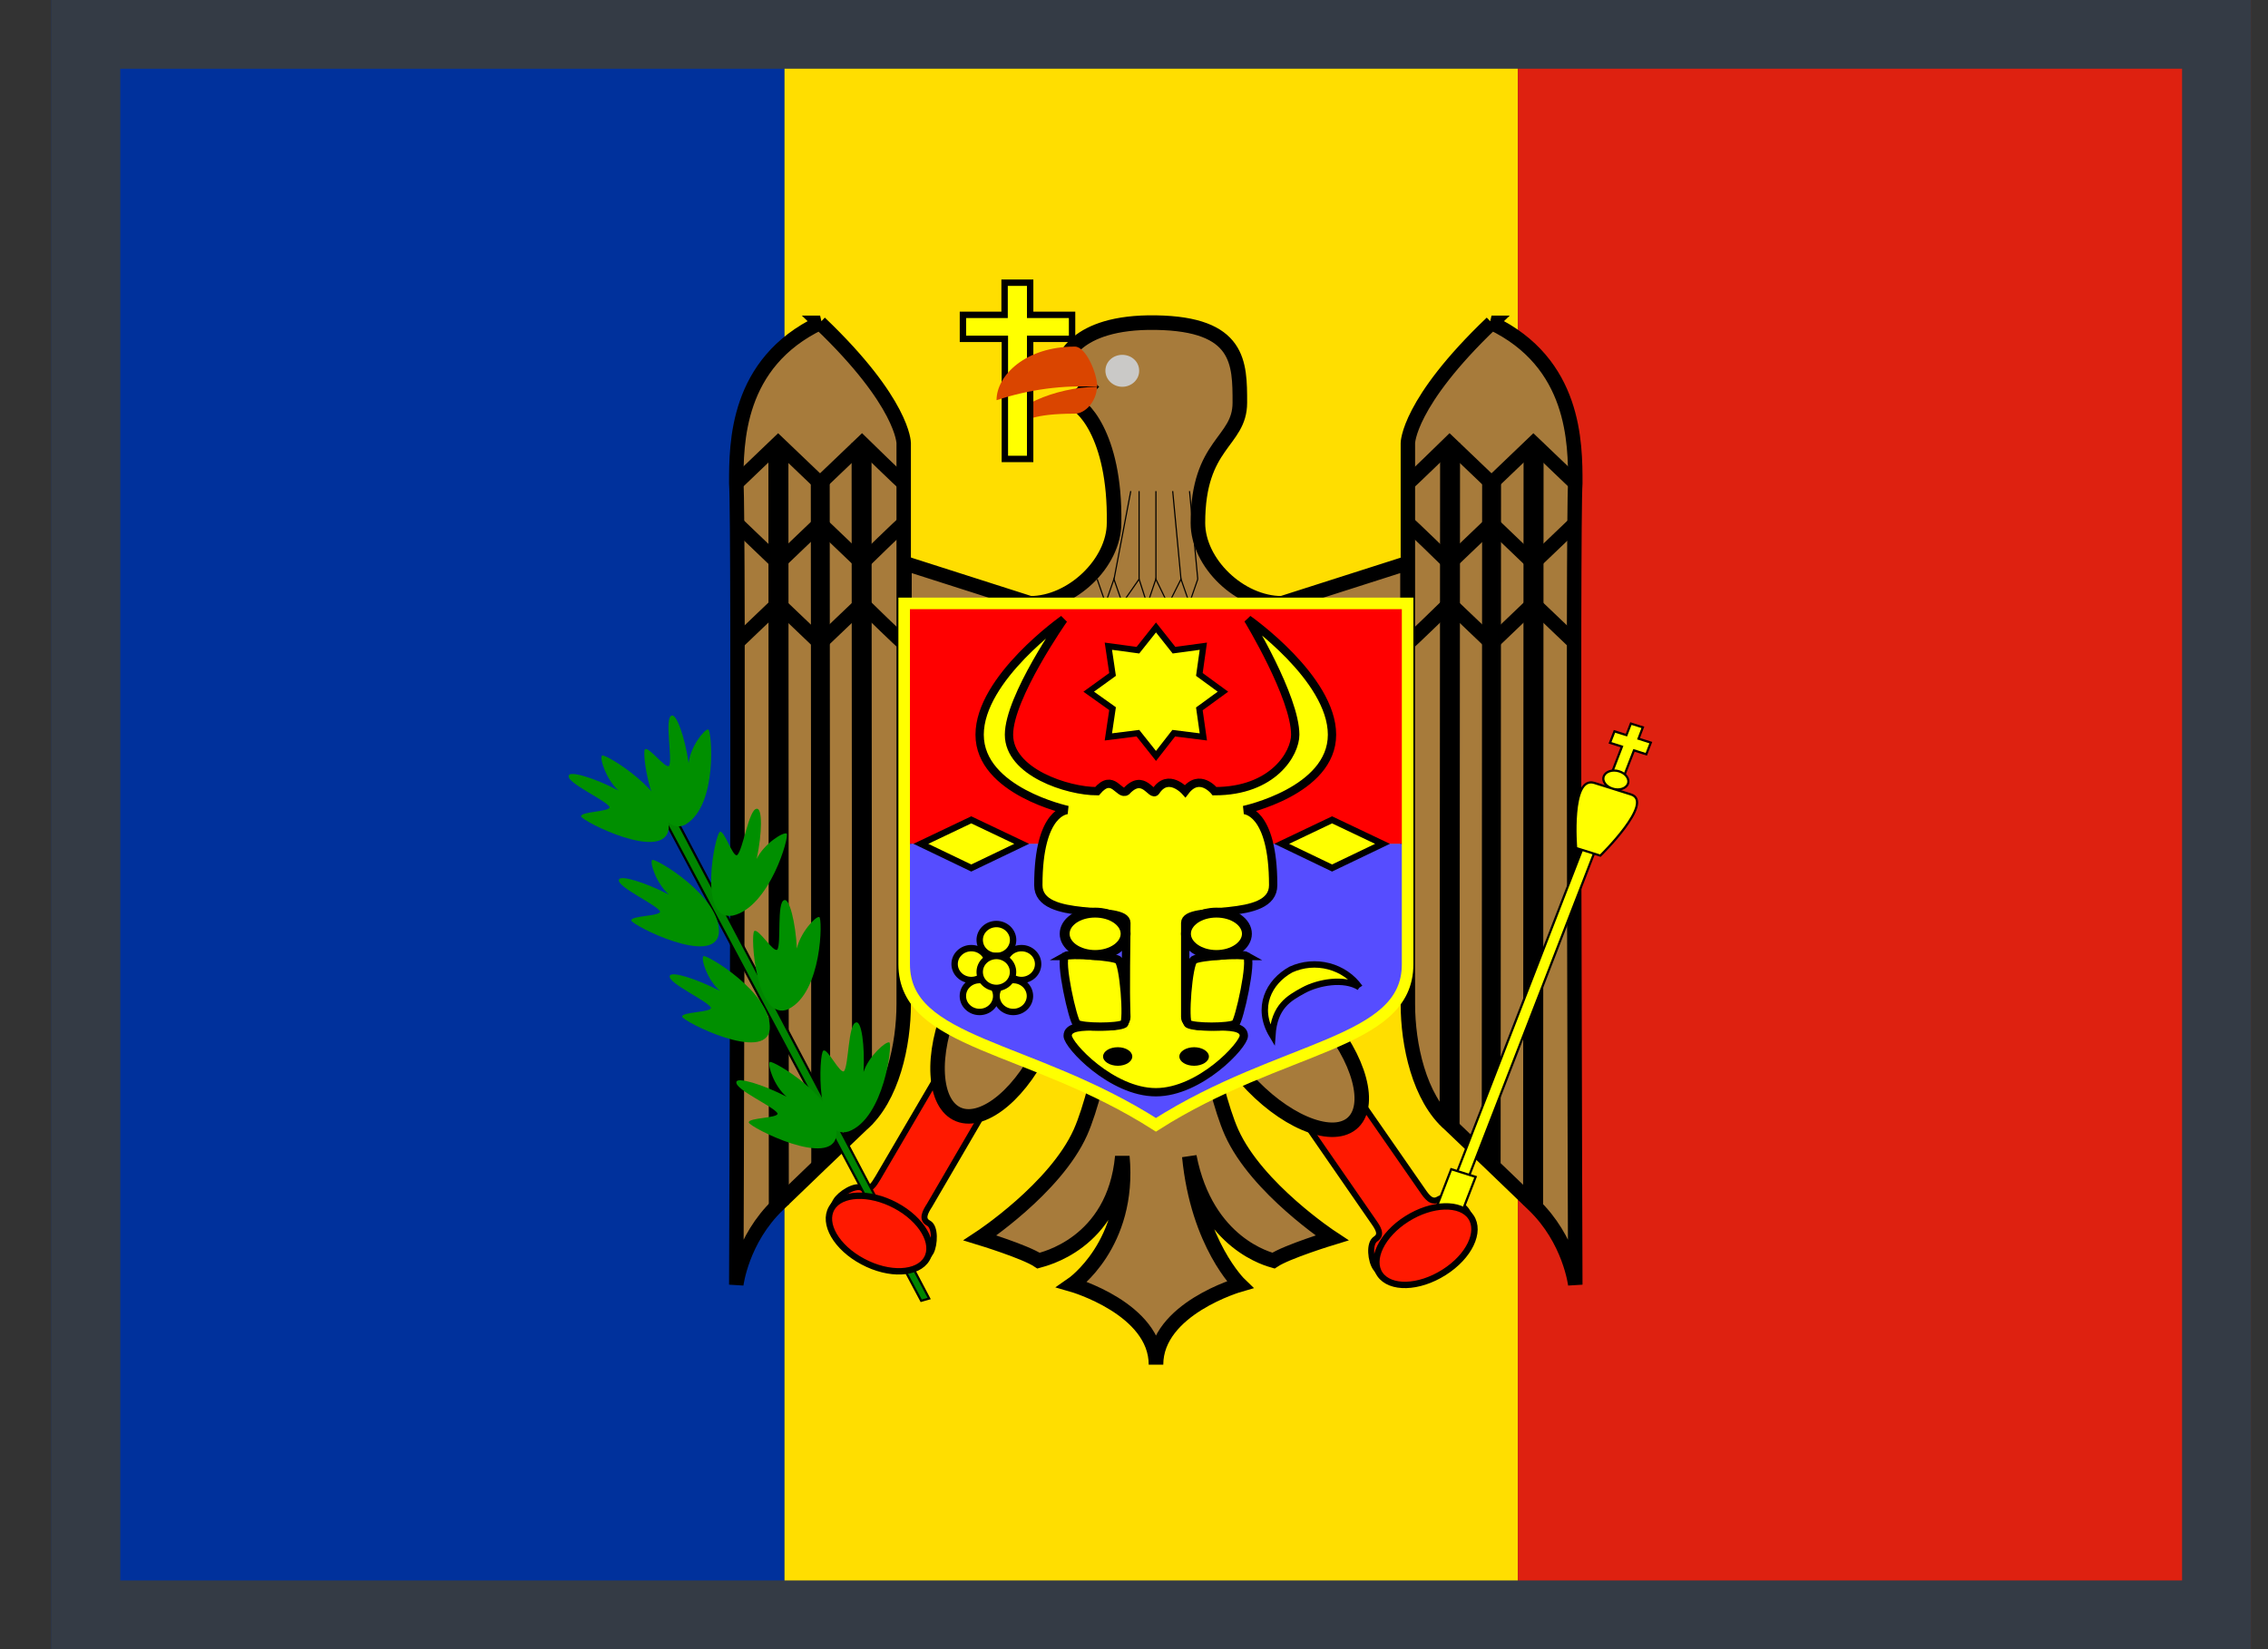
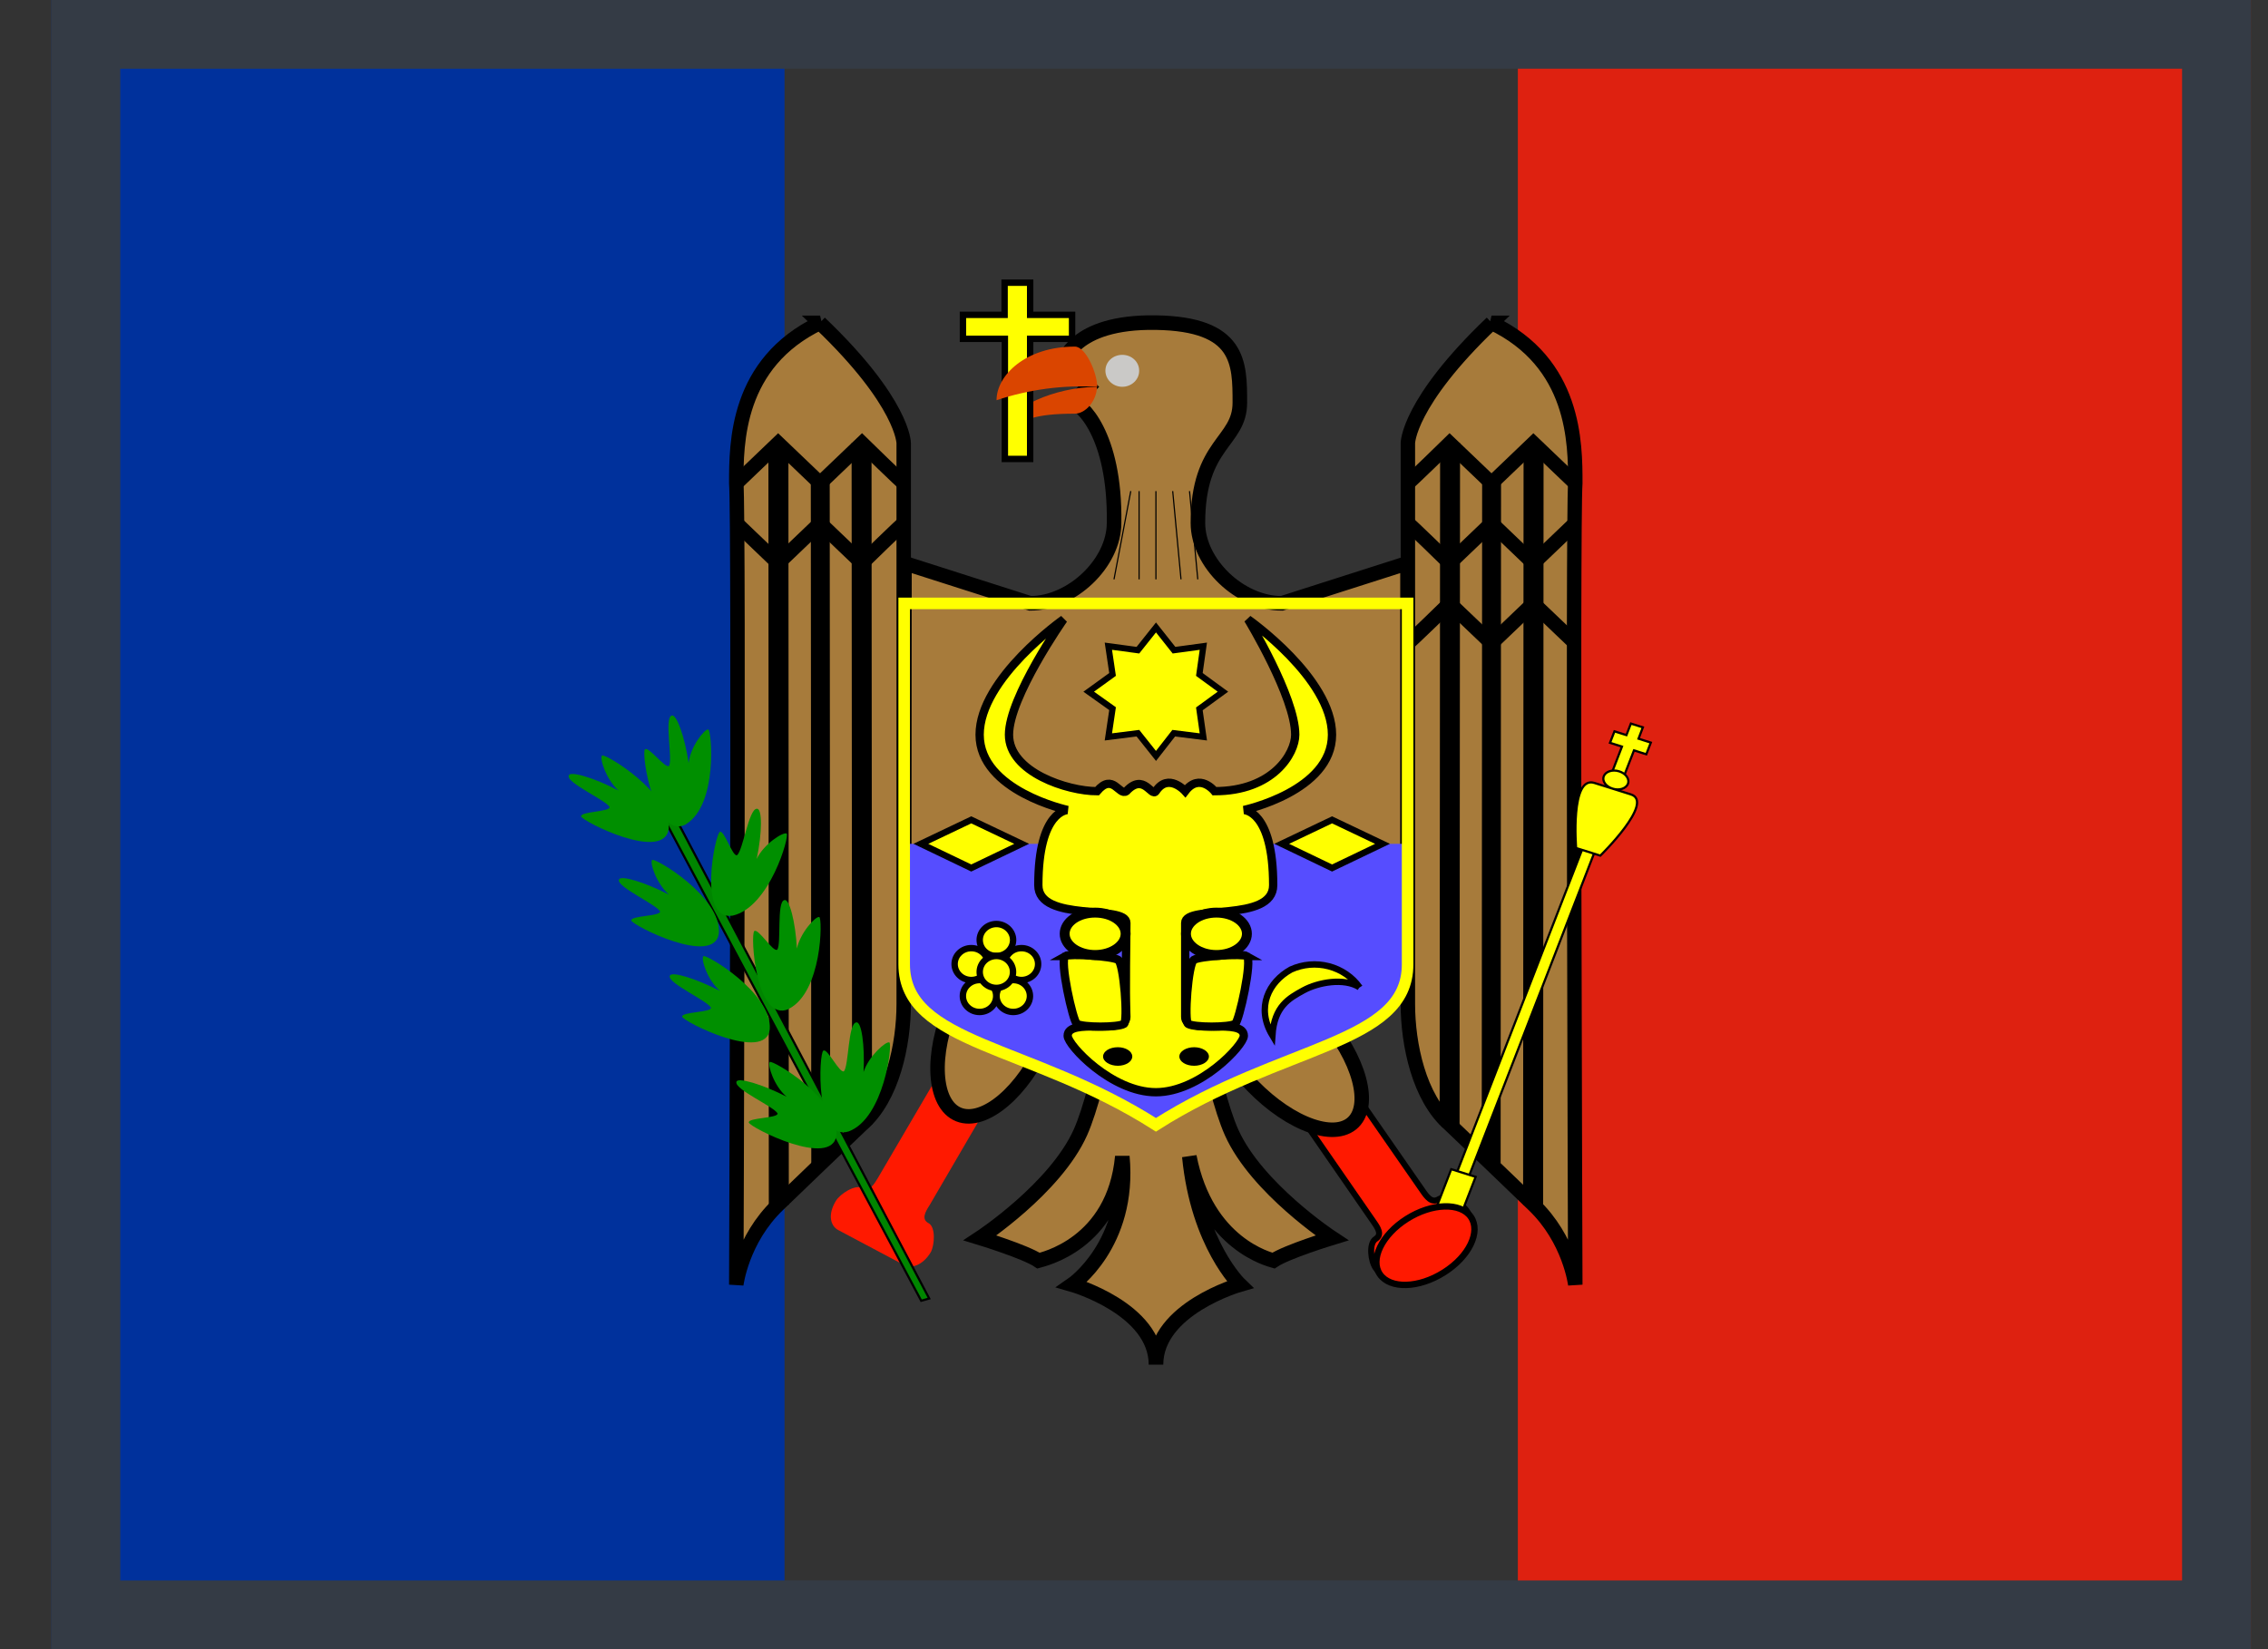
<svg xmlns="http://www.w3.org/2000/svg" width="33" height="24" viewBox="0 0 33 24" fill="none">
  <rect x="0" y="0" width="33" height="24" fill="#333333" stroke="none" />
  <g clip-path="url(#clip0_42_1785)">
    <path fill-rule="evenodd" clip-rule="evenodd" d="M0.75 0H11.415V24H0.75V0Z" fill="#00319C" />
-     <path fill-rule="evenodd" clip-rule="evenodd" d="M11.415 0H22.085V24H11.415V0Z" fill="#FFDE00" />
    <path fill-rule="evenodd" clip-rule="evenodd" d="M22.085 0H32.75V24H22.085V0Z" fill="#DE2110" />
    <path fill-rule="evenodd" clip-rule="evenodd" d="M18.77 16.021L19.98 17.771C20.05 17.871 20.115 17.966 20.015 18.031C19.915 18.096 19.945 18.351 20.015 18.451C20.15 18.646 20.315 18.676 20.415 18.611L21.335 18.031C21.435 17.971 21.47 17.806 21.335 17.611C21.26 17.511 21.035 17.386 20.935 17.451C20.83 17.516 20.76 17.416 20.695 17.321L19.48 15.571" fill="#FF1900" />
    <path d="M18.77 16.021L19.98 17.771C20.05 17.871 20.115 17.966 20.015 18.031C19.915 18.096 19.945 18.351 20.015 18.451C20.15 18.646 20.315 18.676 20.415 18.611L21.335 18.031C21.435 17.971 21.47 17.806 21.335 17.611C21.26 17.511 21.035 17.386 20.935 17.451C20.83 17.516 20.76 17.416 20.695 17.321L19.48 15.571" stroke="black" stroke-width="0.087" />
    <path fill-rule="evenodd" clip-rule="evenodd" d="M19.245 14.787C19.786 15.401 19.974 16.106 19.666 16.354C19.357 16.602 18.663 16.304 18.122 15.69C17.581 15.075 17.395 14.368 17.703 14.12C18.012 13.872 18.704 14.167 19.248 14.784L19.245 14.787Z" fill="#A77B3B" stroke="black" stroke-width="0.211" />
    <path fill-rule="evenodd" clip-rule="evenodd" d="M13.85 15.305L12.775 17.14C12.715 17.24 12.655 17.34 12.55 17.29C12.445 17.23 12.22 17.375 12.16 17.48C12.04 17.68 12.085 17.84 12.195 17.9L13.155 18.41C13.255 18.465 13.425 18.42 13.545 18.22C13.6 18.11 13.615 17.855 13.51 17.8C13.405 17.745 13.46 17.64 13.525 17.54L14.595 15.705" fill="#FF1900" />
-     <path d="M13.85 15.305L12.775 17.14C12.715 17.24 12.655 17.34 12.55 17.29C12.445 17.23 12.22 17.375 12.16 17.48C12.04 17.68 12.085 17.84 12.195 17.9L13.155 18.41C13.255 18.465 13.425 18.42 13.545 18.22C13.6 18.11 13.615 17.855 13.51 17.8C13.405 17.745 13.46 17.64 13.525 17.54L14.595 15.705" stroke="black" stroke-width="0.087" />
    <path fill-rule="evenodd" clip-rule="evenodd" d="M17.31 14.03H16.33C16.3 14.06 16.02 15.81 15.72 16.48C15.355 17.295 14.26 18.015 14.26 18.015C14.26 18.015 14.915 18.215 15.11 18.345C15.16 18.33 16.21 18.11 16.33 16.83C16.45 18.11 15.6 18.695 15.6 18.695C15.6 18.695 16.82 19.045 16.82 19.86C16.82 19.045 18.04 18.695 18.04 18.695C18.04 18.695 17.43 18.11 17.305 16.83C17.555 18.11 18.48 18.33 18.53 18.345C18.725 18.215 19.38 18.015 19.38 18.015C19.38 18.015 18.285 17.295 17.92 16.48C17.62 15.81 17.34 14.06 17.31 14.03ZM13.16 8.195L14.99 8.78C15.595 8.78 16.21 8.195 16.21 7.61C16.23 6.31 15.72 5.86 15.6 5.86L15.84 5.63L15.475 5.28C15.475 5.28 15.6 4.675 16.82 4.695C18.04 4.715 18.04 5.28 18.04 5.86C18.04 6.44 17.43 6.445 17.43 7.61C17.43 8.195 18.04 8.78 18.65 8.78L20.48 8.195V14.03H13.155L13.16 8.195Z" fill="#A77B3B" stroke="black" stroke-width="0.212" />
-     <path d="M15.964 8.428L16.086 8.779L16.208 8.428L16.33 8.779L16.574 8.428L16.693 8.798L16.818 8.428L16.998 8.798L17.184 8.428L17.306 8.779L17.428 8.428" stroke="black" stroke-width="0.017" />
    <path d="M16.453 7.147L16.209 8.431M16.574 7.147V8.431M16.819 7.147V8.431M17.063 7.147L17.184 8.431M17.308 7.147L17.428 8.431" stroke="black" stroke-width="0.017" />
    <path fill-rule="evenodd" clip-rule="evenodd" d="M11.933 4.698C10.713 5.281 10.713 6.449 10.713 7.032C10.755 7.562 10.713 18.696 10.713 18.696C10.713 18.696 10.792 18.038 11.323 17.531L11.929 16.948L12.539 16.365C12.987 15.977 13.149 15.197 13.149 14.614V6.449C13.149 6.449 13.149 5.863 11.929 4.698H11.933Z" fill="#A77B3B" stroke="black" stroke-width="0.21" />
    <path d="M13.152 7.033C13.138 7.033 12.542 6.45 12.542 6.45L11.932 7.033L11.322 6.45L10.713 7.033" stroke="black" stroke-width="0.21" />
    <path d="M13.152 7.613C13.138 7.613 12.542 8.196 12.542 8.196L11.932 7.613L11.322 8.196L10.713 7.613" stroke="black" stroke-width="0.21" />
-     <path d="M13.152 9.362C13.138 9.362 12.542 8.78 12.542 8.78L11.932 9.362L11.322 8.78L10.713 9.362" stroke="black" stroke-width="0.21" />
    <path d="M12.536 6.448L12.543 16.366" stroke="black" stroke-width="0.29" />
    <path d="M11.935 7.031L11.942 16.925" stroke="black" stroke-width="0.275" />
    <path d="M11.326 6.45L11.332 17.533" stroke="black" stroke-width="0.291" />
    <path fill-rule="evenodd" clip-rule="evenodd" d="M21.702 4.698C22.921 5.281 22.921 6.449 22.921 7.032C22.88 7.562 22.921 18.696 22.921 18.696C22.921 18.696 22.842 18.038 22.311 17.531L21.705 16.948L21.095 16.365C20.647 15.977 20.485 15.197 20.485 14.614V6.449C20.485 6.449 20.485 5.863 21.705 4.698H21.702Z" fill="#A77B3B" stroke="black" stroke-width="0.21" />
    <path d="M20.482 7.033C20.496 7.033 21.092 6.45 21.092 6.45L21.702 7.033L22.311 6.45L22.921 7.033" stroke="black" stroke-width="0.21" />
    <path d="M20.482 7.613C20.496 7.613 21.092 8.196 21.092 8.196L21.702 7.613L22.311 8.196L22.921 7.613" stroke="black" stroke-width="0.21" />
    <path d="M20.482 9.362C20.496 9.362 21.092 8.78 21.092 8.78L21.702 9.362L22.311 8.78L22.921 9.362" stroke="black" stroke-width="0.21" />
    <path d="M21.099 6.448L21.092 16.366" stroke="black" stroke-width="0.29" />
    <path d="M21.703 7.031L21.697 16.925" stroke="black" stroke-width="0.275" />
    <path d="M22.314 6.45L22.307 17.533" stroke="black" stroke-width="0.291" />
    <path fill-rule="evenodd" clip-rule="evenodd" d="M15.214 15.143C14.891 15.885 14.322 16.368 13.95 16.22C13.578 16.072 13.536 15.345 13.859 14.604C14.183 13.862 14.755 13.38 15.127 13.528C15.499 13.677 15.542 14.4 15.217 15.144L15.214 15.143Z" fill="#A77B3B" stroke="black" stroke-width="0.211" />
-     <path fill-rule="evenodd" clip-rule="evenodd" d="M13.155 8.78H20.48V12.28H13.155V8.78Z" fill="#FF0000" />
+     <path fill-rule="evenodd" clip-rule="evenodd" d="M13.155 8.78V12.28H13.155V8.78Z" fill="#FF0000" />
    <path fill-rule="evenodd" clip-rule="evenodd" d="M13.155 12.28H20.48V14.03C20.48 15.195 18.65 15.195 16.82 16.36C14.985 15.2 13.15 15.2 13.15 14.03L13.155 12.28Z" fill="#564DFF" />
    <path d="M13.156 8.781H20.481V14.035C20.481 15.201 18.652 15.201 16.819 16.369C14.989 15.201 13.156 15.201 13.156 14.032V8.784V8.781Z" stroke="#FFFF00" stroke-width="0.168" />
    <path fill-rule="evenodd" clip-rule="evenodd" d="M15.475 9.013C15.475 9.013 14.254 9.871 14.254 10.692C14.254 11.512 15.535 11.788 15.535 11.788C15.535 11.788 15.108 11.788 15.108 12.882C15.108 13.431 16.389 13.157 16.389 13.431C16.389 13.704 16.372 14.366 16.389 14.8C16.389 15.074 15.535 14.8 15.535 15.074C15.535 15.21 16.176 15.895 16.818 15.895C17.459 15.895 18.098 15.21 18.098 15.074C18.098 14.8 17.245 15.074 17.245 14.8V13.431C17.245 13.157 18.525 13.431 18.525 12.882C18.525 11.788 18.098 11.788 18.098 11.788C18.098 11.788 19.381 11.514 19.381 10.692C19.381 9.869 18.159 9.013 18.159 9.013C18.159 9.013 18.846 10.144 18.846 10.692C18.846 10.965 18.525 11.514 17.672 11.514C17.672 11.514 17.454 11.239 17.245 11.514C17.245 11.514 16.999 11.239 16.818 11.514C16.755 11.607 16.644 11.239 16.389 11.514C16.282 11.587 16.196 11.239 15.962 11.514C15.535 11.514 14.681 11.239 14.681 10.692C14.681 10.144 15.475 9.013 15.475 9.013Z" fill="#FFFF00" stroke="black" stroke-width="0.121" />
    <path fill-rule="evenodd" clip-rule="evenodd" d="M15.5 13.913C15.413 13.969 15.611 14.861 15.669 14.9C15.755 14.954 16.269 14.954 16.354 14.9C16.414 14.861 16.354 14.023 16.269 13.969C16.182 13.913 15.56 13.876 15.497 13.913H15.5Z" fill="#FFFF00" stroke="black" stroke-width="0.121" />
    <path fill-rule="evenodd" clip-rule="evenodd" d="M18.141 13.913C18.227 13.969 18.03 14.861 17.972 14.9C17.885 14.954 17.371 14.954 17.287 14.9C17.227 14.861 17.287 14.023 17.371 13.969C17.458 13.913 18.08 13.876 18.143 13.913H18.141Z" fill="#FFFF00" stroke="black" stroke-width="0.121" />
    <path fill-rule="evenodd" clip-rule="evenodd" d="M16.378 13.589C16.378 13.671 16.331 13.749 16.248 13.807C16.165 13.865 16.052 13.898 15.934 13.898C15.816 13.898 15.704 13.865 15.62 13.807C15.537 13.749 15.491 13.671 15.491 13.589C15.491 13.507 15.537 13.429 15.62 13.371C15.704 13.313 15.816 13.281 15.934 13.281C16.052 13.281 16.165 13.313 16.248 13.371C16.331 13.429 16.378 13.507 16.378 13.589Z" fill="#FFFF00" stroke="black" stroke-width="0.144" />
    <path fill-rule="evenodd" clip-rule="evenodd" d="M18.143 13.589C18.143 13.671 18.096 13.749 18.013 13.807C17.93 13.865 17.817 13.898 17.699 13.898C17.582 13.898 17.469 13.865 17.386 13.807C17.303 13.749 17.256 13.671 17.256 13.589C17.256 13.507 17.303 13.429 17.386 13.371C17.469 13.313 17.582 13.281 17.699 13.281C17.817 13.281 17.93 13.313 18.013 13.371C18.096 13.429 18.143 13.507 18.143 13.589Z" fill="#FFFF00" stroke="black" stroke-width="0.144" />
    <path fill-rule="evenodd" clip-rule="evenodd" d="M17.59 15.375C17.59 15.45 17.49 15.51 17.375 15.51C17.255 15.51 17.16 15.45 17.16 15.375C17.16 15.3 17.26 15.24 17.375 15.24C17.49 15.24 17.59 15.3 17.59 15.375ZM16.475 15.375C16.475 15.45 16.38 15.51 16.265 15.51C16.15 15.51 16.05 15.45 16.05 15.375C16.05 15.3 16.145 15.24 16.265 15.24C16.38 15.24 16.475 15.3 16.475 15.375Z" fill="black" />
    <path fill-rule="evenodd" clip-rule="evenodd" d="M16.82 11.001L16.557 10.67L16.127 10.724L16.188 10.313L15.841 10.066L16.188 9.815L16.127 9.404L16.557 9.462L16.82 9.131L17.082 9.462L17.509 9.404L17.451 9.815L17.794 10.066L17.451 10.316L17.509 10.724L17.078 10.67L16.82 11.001Z" fill="#FFFF00" stroke="black" stroke-width="0.09" />
    <path fill-rule="evenodd" clip-rule="evenodd" d="M18.649 12.28L19.382 12.632L20.116 12.28L19.382 11.931L18.649 12.28Z" fill="#FFFF00" stroke="black" stroke-width="0.093" />
    <path fill-rule="evenodd" clip-rule="evenodd" d="M13.399 12.28L14.132 12.632L14.866 12.28L14.132 11.931L13.399 12.28Z" fill="#FFFF00" stroke="black" stroke-width="0.093" />
    <path fill-rule="evenodd" clip-rule="evenodd" d="M19.781 14.367C19.556 14.225 19.178 14.296 18.966 14.412C18.754 14.528 18.542 14.645 18.513 15.067C18.27 14.661 18.461 14.287 18.784 14.109C18.956 14.031 19.151 14.014 19.334 14.062C19.517 14.11 19.677 14.219 19.783 14.37L19.781 14.367Z" fill="#FFFF00" stroke="black" stroke-width="0.093" />
    <path fill-rule="evenodd" clip-rule="evenodd" d="M14.741 13.679C14.741 13.741 14.715 13.8 14.669 13.844C14.624 13.887 14.562 13.912 14.498 13.912C14.433 13.912 14.371 13.887 14.326 13.844C14.28 13.8 14.255 13.741 14.255 13.679C14.255 13.618 14.28 13.559 14.326 13.515C14.371 13.472 14.433 13.447 14.498 13.447C14.562 13.447 14.624 13.472 14.669 13.515C14.715 13.559 14.741 13.618 14.741 13.679Z" fill="#FFFF00" stroke="black" stroke-width="0.093" />
    <path fill-rule="evenodd" clip-rule="evenodd" d="M14.495 14.495C14.495 14.556 14.47 14.616 14.424 14.659C14.379 14.703 14.317 14.727 14.253 14.727C14.188 14.727 14.127 14.703 14.081 14.659C14.035 14.616 14.01 14.556 14.01 14.495C14.01 14.433 14.035 14.374 14.081 14.331C14.127 14.287 14.188 14.263 14.253 14.263C14.317 14.263 14.379 14.287 14.424 14.331C14.47 14.374 14.495 14.433 14.495 14.495Z" fill="#FFFF00" stroke="black" stroke-width="0.093" />
    <path fill-rule="evenodd" clip-rule="evenodd" d="M14.376 14.03C14.376 14.091 14.35 14.15 14.304 14.194C14.259 14.238 14.197 14.262 14.133 14.262C14.068 14.262 14.007 14.238 13.961 14.194C13.915 14.15 13.89 14.091 13.89 14.03C13.89 13.968 13.915 13.909 13.961 13.866C14.007 13.822 14.068 13.798 14.133 13.798C14.197 13.798 14.259 13.822 14.304 13.866C14.35 13.909 14.376 13.968 14.376 14.03Z" fill="#FFFF00" stroke="black" stroke-width="0.093" />
    <path fill-rule="evenodd" clip-rule="evenodd" d="M14.986 14.495C14.986 14.556 14.96 14.616 14.915 14.659C14.869 14.703 14.808 14.727 14.743 14.727C14.679 14.727 14.617 14.703 14.571 14.659C14.526 14.616 14.5 14.556 14.5 14.495C14.5 14.433 14.526 14.374 14.571 14.331C14.617 14.287 14.679 14.263 14.743 14.263C14.808 14.263 14.869 14.287 14.915 14.331C14.96 14.374 14.986 14.433 14.986 14.495Z" fill="#FFFF00" stroke="black" stroke-width="0.093" />
    <path fill-rule="evenodd" clip-rule="evenodd" d="M15.105 14.03C15.105 14.091 15.08 14.15 15.034 14.194C14.989 14.237 14.927 14.262 14.863 14.262C14.798 14.262 14.736 14.237 14.691 14.194C14.645 14.15 14.62 14.091 14.62 14.03C14.62 13.968 14.645 13.909 14.691 13.866C14.736 13.822 14.798 13.798 14.863 13.798C14.927 13.798 14.989 13.822 15.034 13.866C15.08 13.909 15.105 13.968 15.105 14.03Z" fill="#FFFF00" stroke="black" stroke-width="0.093" />
    <path fill-rule="evenodd" clip-rule="evenodd" d="M14.74 14.145C14.74 14.206 14.715 14.265 14.669 14.309C14.624 14.352 14.562 14.377 14.498 14.377C14.433 14.377 14.371 14.352 14.326 14.309C14.28 14.265 14.255 14.206 14.255 14.145C14.255 14.083 14.28 14.024 14.326 13.98C14.371 13.937 14.433 13.912 14.498 13.912C14.562 13.912 14.624 13.937 14.669 13.98C14.715 14.024 14.74 14.083 14.74 14.145Z" fill="#FFFF00" stroke="black" stroke-width="0.093" />
    <path fill-rule="evenodd" clip-rule="evenodd" d="M15.639 6.02C15.02 6.02 14.94 6.12 14.659 6.215C14.659 5.945 15.35 5.63 15.96 5.63C15.96 5.825 15.8 6.02 15.639 6.02Z" fill="#DA4500" />
    <path fill-rule="evenodd" clip-rule="evenodd" d="M16.575 5.399C16.575 5.524 16.465 5.629 16.329 5.629C16.195 5.629 16.084 5.524 16.084 5.394C16.084 5.264 16.195 5.164 16.329 5.164C16.465 5.164 16.575 5.264 16.575 5.394V5.399Z" fill="#CAC9C7" />
    <path fill-rule="evenodd" clip-rule="evenodd" d="M14.011 4.582V4.931H14.621V6.679H14.989V4.931H15.599V4.582H14.989V4.114H14.617V4.582H14.011Z" fill="#FFFF00" stroke="black" stroke-width="0.093" />
    <path fill-rule="evenodd" clip-rule="evenodd" d="M15.965 5.629C15.469 5.601 14.972 5.667 14.5 5.824C14.5 5.464 14.92 5.044 15.64 5.044C15.8 5.044 15.965 5.434 15.965 5.629Z" fill="#DA4500" />
    <path fill-rule="evenodd" clip-rule="evenodd" d="M9.613 11.825C9.438 11.446 9.442 11.325 9.754 11.759L13.52 18.897L13.404 18.93L9.615 11.827L9.613 11.825Z" fill="#008500" stroke="black" stroke-width="0.032" />
    <path fill-rule="evenodd" clip-rule="evenodd" d="M12.17 16.52C12.21 15.99 11.24 15.42 11.2 15.455C11.165 15.495 11.26 15.805 11.445 15.96C11.095 15.78 10.725 15.67 10.715 15.745C10.685 15.855 11.265 16.105 11.315 16.205C11.315 16.275 10.885 16.265 10.895 16.335C10.905 16.405 12.11 17.015 12.17 16.52ZM11.2 14.98C11.24 14.45 10.27 13.88 10.235 13.915C10.195 13.95 10.29 14.26 10.475 14.42C10.125 14.24 9.755 14.125 9.745 14.205C9.72 14.31 10.295 14.565 10.345 14.665C10.35 14.735 9.92 14.725 9.925 14.795C9.935 14.865 11.14 15.47 11.2 14.98ZM10.46 13.58C10.5 13.05 9.53 12.48 9.49 12.515C9.45 12.55 9.55 12.86 9.735 13.02C9.385 12.84 9.015 12.725 9.005 12.805C8.98 12.91 9.555 13.165 9.605 13.265C9.605 13.335 9.18 13.325 9.185 13.395C9.195 13.465 10.4 14.075 10.46 13.58ZM9.73 12.06C9.765 11.535 8.8 10.96 8.76 10.995C8.72 11.035 8.82 11.345 9 11.505C8.65 11.32 8.28 11.21 8.275 11.29C8.245 11.395 8.825 11.65 8.87 11.745C8.875 11.815 8.445 11.81 8.455 11.88C8.465 11.95 9.665 12.555 9.73 12.06Z" fill="#008F00" />
    <path fill-rule="evenodd" clip-rule="evenodd" d="M9.98 11.995C10.45 11.71 10.355 10.625 10.305 10.615C10.25 10.61 10.045 10.865 10.02 11.105C9.965 10.725 9.84 10.375 9.77 10.415C9.665 10.455 9.79 11.05 9.735 11.145C9.685 11.195 9.435 10.855 9.385 10.905C9.325 10.955 9.525 12.24 9.985 11.995H9.98ZM10.66 13.325C11.2 13.205 11.495 12.155 11.445 12.13C11.395 12.105 11.115 12.28 11.01 12.5C11.09 12.125 11.095 11.755 11.01 11.77C10.895 11.775 10.81 12.375 10.725 12.445C10.66 12.475 10.54 12.08 10.475 12.105C10.405 12.135 10.145 13.41 10.66 13.325ZM11.47 14.685C11.965 14.445 11.97 13.355 11.92 13.345C11.87 13.33 11.645 13.57 11.595 13.805C11.575 13.42 11.485 13.065 11.41 13.1C11.3 13.13 11.37 13.73 11.31 13.82C11.25 13.865 11.035 13.505 10.975 13.55C10.915 13.595 10.995 14.89 11.475 14.685H11.47ZM12.35 16.465C12.865 16.27 12.99 15.19 12.94 15.17C12.89 15.15 12.64 15.37 12.565 15.6C12.585 15.215 12.535 14.85 12.455 14.88C12.34 14.9 12.35 15.505 12.28 15.59C12.215 15.625 12.04 15.25 11.98 15.29C11.915 15.32 11.855 16.625 12.35 16.465Z" fill="#008F00" />
-     <path fill-rule="evenodd" clip-rule="evenodd" d="M13.485 18.32C13.354 18.544 12.939 18.565 12.554 18.359C12.169 18.154 11.97 17.806 12.101 17.582C12.232 17.358 12.649 17.339 13.031 17.543C13.413 17.747 13.616 18.096 13.485 18.32Z" fill="#FF1900" stroke="black" stroke-width="0.093" />
    <path fill-rule="evenodd" clip-rule="evenodd" d="M23.426 10.81L23.491 10.643L23.665 10.698L23.73 10.53L23.904 10.585L23.841 10.75L24.02 10.807L23.954 10.977L23.775 10.92L23.613 11.337L23.439 11.282L23.6 10.865L23.426 10.81ZM23.051 12.284L23.225 12.339L21.349 17.181L21.174 17.126L23.051 12.284Z" fill="#FFFF00" stroke="black" stroke-width="0.032" />
    <path fill-rule="evenodd" clip-rule="evenodd" d="M21.116 17.015L21.471 17.127L20.953 18.463L20.599 18.351L21.116 17.015ZM23.199 11.394L23.73 11.561C24.082 11.672 23.285 12.452 23.285 12.452L22.933 12.341C22.933 12.341 22.845 11.283 23.199 11.394ZM23.688 11.405C23.66 11.476 23.561 11.508 23.464 11.477C23.366 11.447 23.308 11.365 23.335 11.297C23.361 11.228 23.462 11.194 23.559 11.225C23.656 11.255 23.714 11.337 23.687 11.408L23.688 11.405Z" fill="#FFFF00" stroke="black" stroke-width="0.032" />
    <path fill-rule="evenodd" clip-rule="evenodd" d="M21.401 17.709C21.549 17.924 21.378 18.285 21.01 18.517C20.642 18.75 20.228 18.76 20.079 18.546C19.931 18.331 20.105 17.969 20.47 17.738C20.835 17.507 21.252 17.495 21.401 17.709Z" fill="#FF1900" stroke="black" stroke-width="0.093" />
  </g>
  <rect x="1.25" y="0.5" width="31" height="23" stroke="#343B45" />
  <defs>
    <clipPath id="clip0_42_1785">
      <rect x="0.75" width="32" height="24" fill="white" />
    </clipPath>
  </defs>
</svg>